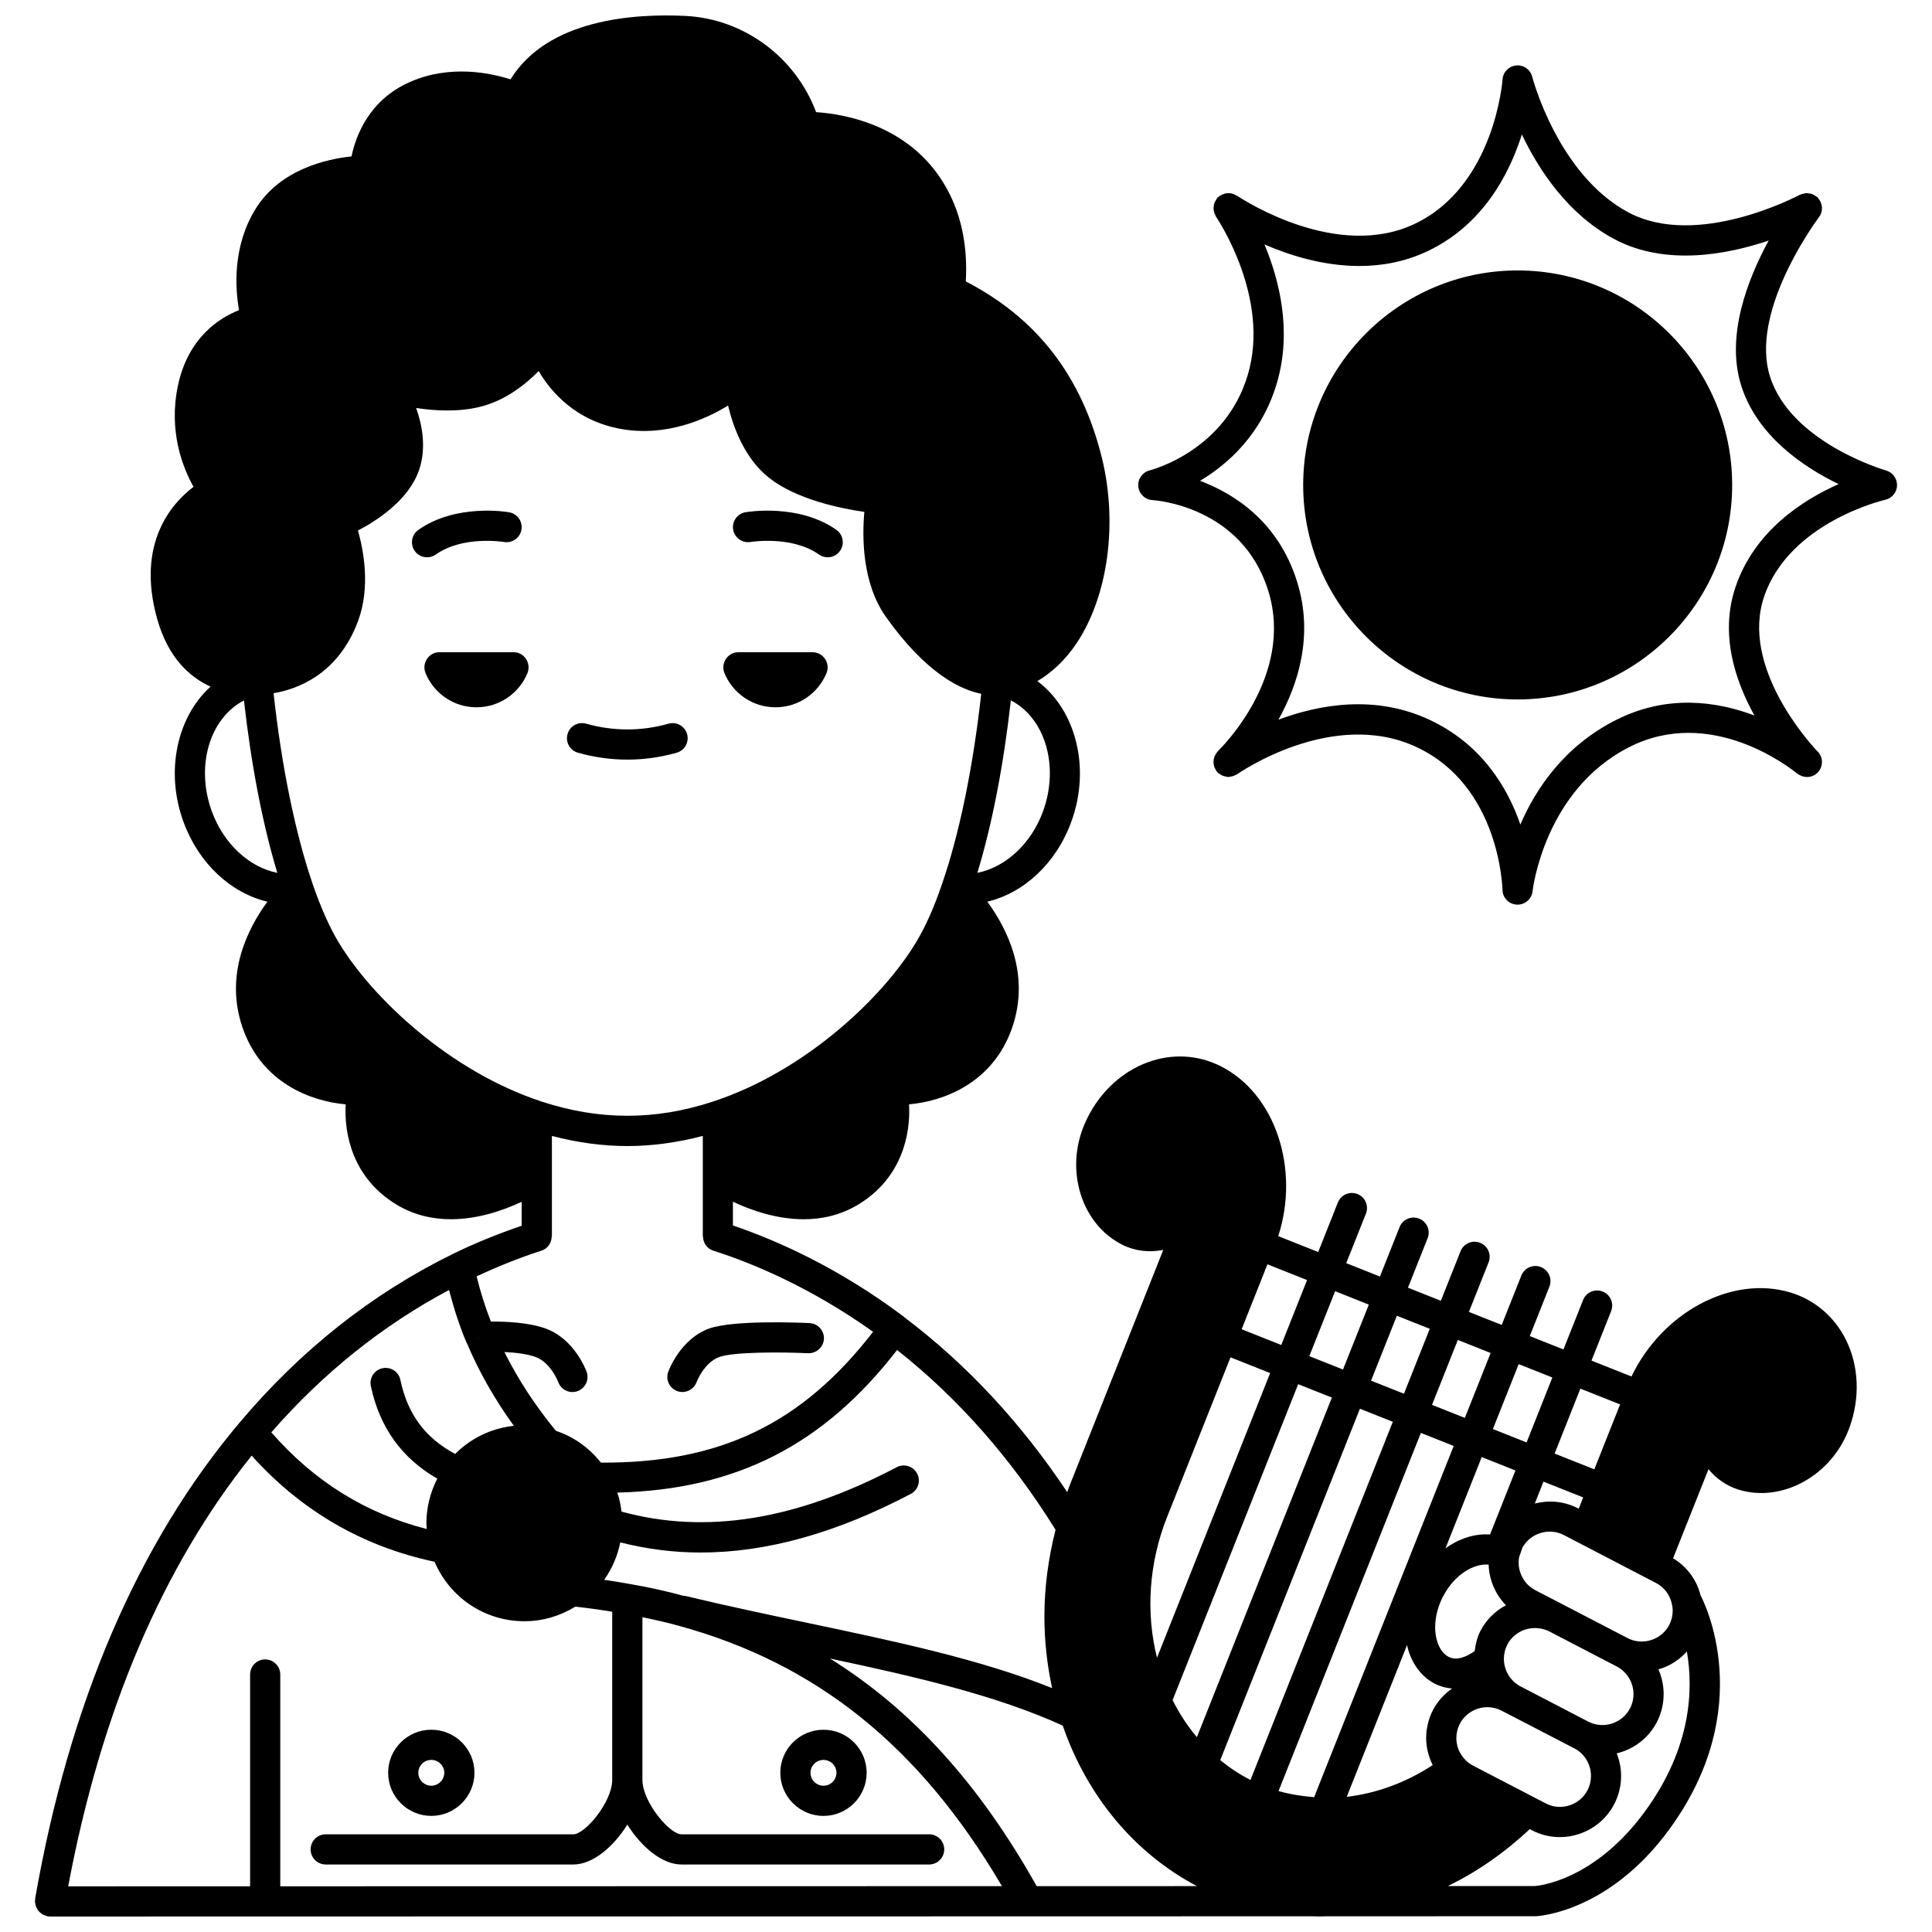
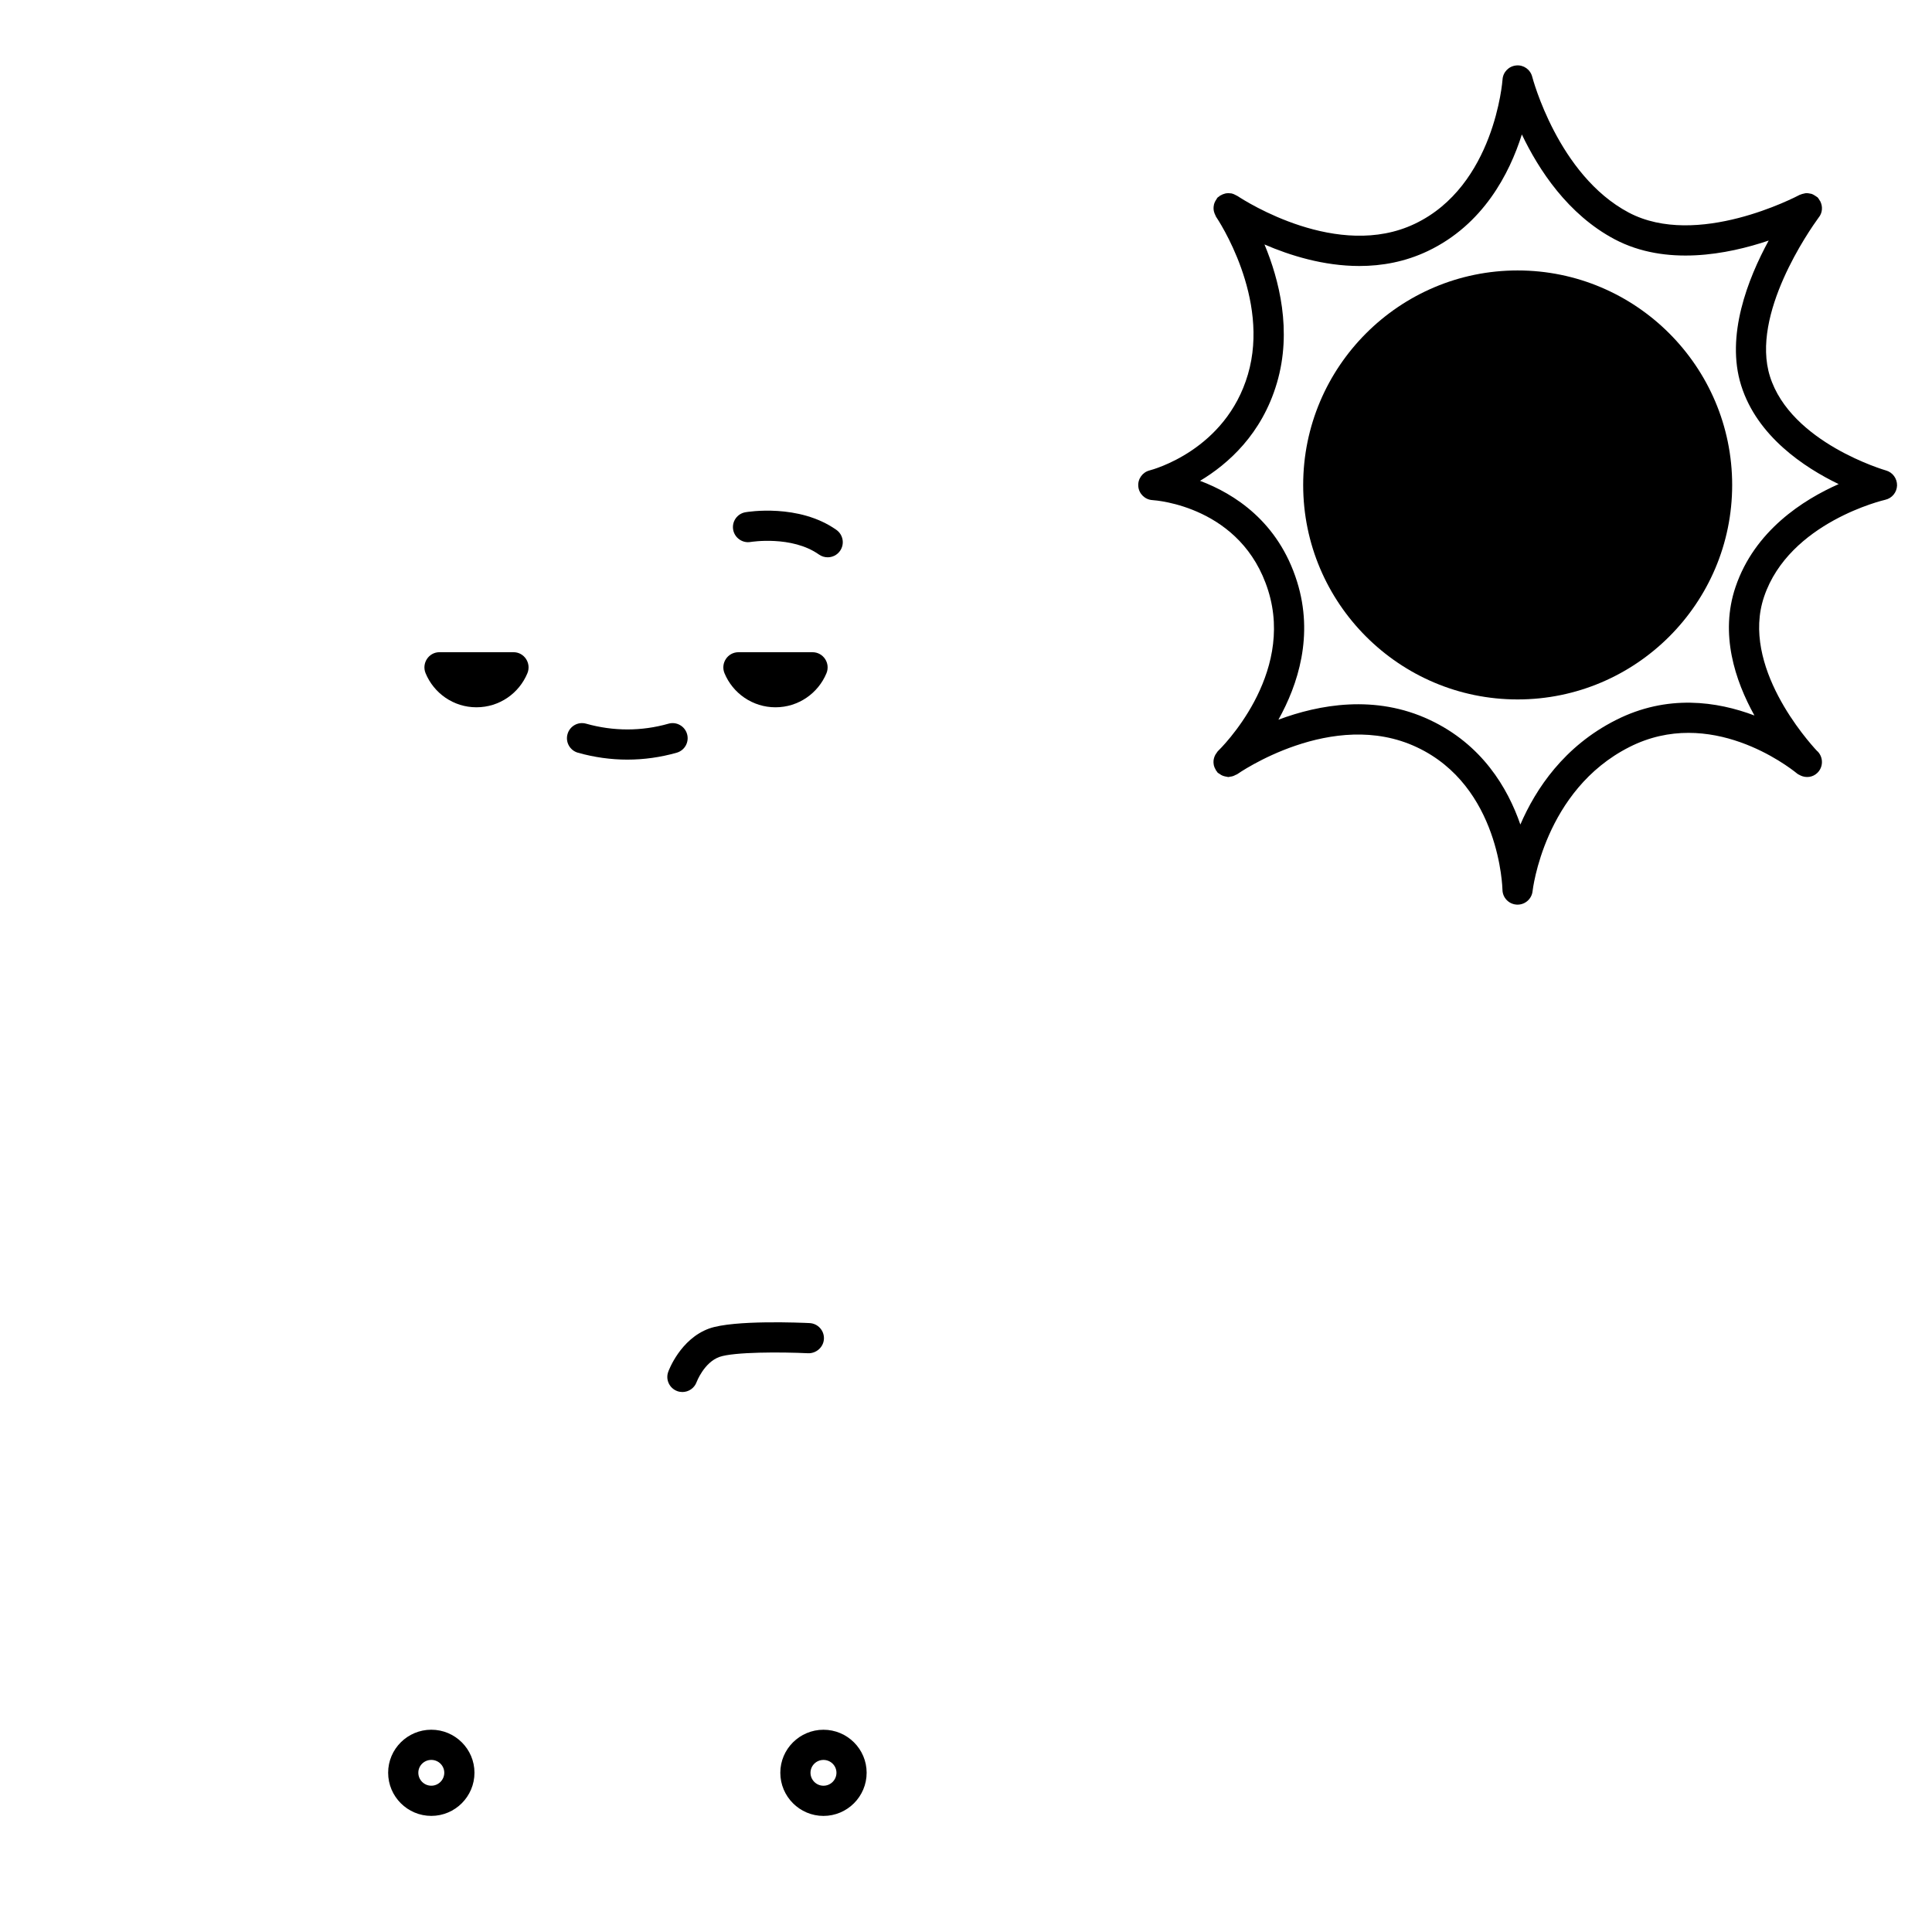
<svg xmlns="http://www.w3.org/2000/svg" width="800px" height="800px" version="1.1" viewBox="144 144 512 512">
  <defs>
    <clipPath id="a">
      <path d="m153 148.09h484v503.81h-484z" />
    </clipPath>
  </defs>
  <path d="m349.51 331.44c6.078 0 11.316-3.719 13.516-9.039 1.078-2.641-0.84-5.559-3.719-5.559h-19.594c-2.879 0-4.797 2.918-3.719 5.559 2.199 5.32 7.438 9.039 13.516 9.039z" />
  <path d="m260.46 316.84c-2.84 0-4.758 2.918-3.68 5.559 2.199 5.32 7.398 9.039 13.477 9.039 6.117 0 11.316-3.719 13.516-9.039 1.078-2.641-0.84-5.559-3.68-5.559z" />
  <path d="m342.91 287.63c0.109-0.016 10.918-1.773 18.129 3.328 0.699 0.496 1.508 0.73 2.305 0.73 1.254 0 2.492-0.586 3.269-1.691 1.273-1.805 0.844-4.297-0.961-5.574-9.961-7.035-23.539-4.769-24.109-4.672-2.172 0.379-3.621 2.441-3.25 4.613 0.375 2.176 2.465 3.641 4.617 3.266z" />
-   <path d="m257.18 291.69c0.797 0 1.605-0.238 2.305-0.73 7.164-5.07 17.852-3.367 18.082-3.328 2.176 0.371 4.242-1.074 4.617-3.25 0.379-2.176-1.074-4.25-3.25-4.625-0.57-0.105-14.113-2.363-24.07 4.672-1.805 1.277-2.231 3.769-0.961 5.574 0.785 1.102 2.023 1.688 3.277 1.688z" />
  <path d="m297.16 343.48c4.316 1.211 8.719 1.828 13.082 1.828 4.41 0 8.816-0.617 13.09-1.832 2.125-0.605 3.356-2.816 2.75-4.938-0.605-2.129-2.824-3.363-4.938-2.75-7.09 2.016-14.555 2.039-21.816-0.004-2.133-0.609-4.336 0.641-4.93 2.766-0.605 2.129 0.641 4.332 2.762 4.93z" />
  <path d="m323.48 512.66c0.449 0.164 0.91 0.238 1.363 0.238 1.629 0 3.164-1.004 3.758-2.621 0.02-0.051 1.973-5.211 6.055-6.676 3.828-1.352 16.457-1.32 23.504-0.977 2.137 0.07 4.082-1.594 4.188-3.805 0.105-2.207-1.594-4.082-3.805-4.188-2.031-0.098-20.016-0.891-26.582 1.43-7.676 2.773-10.754 11.148-10.879 11.504-0.746 2.066 0.332 4.336 2.398 5.094z" />
  <path d="m258.3 625.23c6.305 0 11.438-5.129 11.438-11.438 0-6.285-5.129-11.398-11.438-11.398-6.305 0-11.438 5.109-11.438 11.398 0 6.312 5.129 11.438 11.438 11.438zm0-14.836c1.895 0 3.438 1.523 3.438 3.398 0 1.895-1.543 3.438-3.438 3.438s-3.438-1.543-3.438-3.438c-0.004-1.871 1.539-3.398 3.438-3.398z" />
  <path d="m362.23 602.4c-6.305 0-11.438 5.109-11.438 11.398 0 6.305 5.129 11.438 11.438 11.438 6.305 0 11.438-5.129 11.438-11.438 0-6.285-5.133-11.398-11.438-11.398zm0 14.836c-1.895 0-3.438-1.543-3.438-3.438 0-1.875 1.543-3.398 3.438-3.398 1.898 0 3.438 1.523 3.438 3.398 0 1.898-1.543 3.438-3.438 3.438z" />
  <path d="m546.18 215.67c-31.332 0-56.824 25.508-56.824 56.863 0 31.332 25.492 56.824 56.824 56.824 31.355 0 56.863-25.492 56.863-56.824 0-31.355-25.508-56.863-56.863-56.863z" />
  <path d="m643.84 268.69c-0.25-0.07-25.258-7.328-30.785-24.945-5.168-16.406 10.496-38.777 12.883-42.055 1.047-1.246 1.164-2.957 0.445-4.352-0.008-0.02-0.008-0.039-0.016-0.055-0.031-0.062-0.094-0.102-0.133-0.16-0.168-0.281-0.312-0.566-0.551-0.812-0.07-0.07-0.168-0.098-0.242-0.16-0.129-0.113-0.277-0.184-0.414-0.277-0.297-0.195-0.586-0.379-0.914-0.488-0.16-0.051-0.324-0.059-0.488-0.094-0.332-0.062-0.656-0.125-0.992-0.105-0.199 0.012-0.387 0.074-0.586 0.117-0.309 0.062-0.609 0.129-0.895 0.266-0.059 0.027-0.129 0.023-0.188 0.055-1.105 0.586-27.23 14.262-45.32 4.715-18.773-9.934-25.52-35.738-25.59-35.992-0.484-1.906-2.273-3.203-4.242-3-1.961 0.18-3.496 1.754-3.625 3.719-0.016 0.281-2.086 28.168-23.246 38.242-20.355 9.715-44.832-5.934-46.965-7.348-0.047-0.035-0.109-0.047-0.16-0.078-0.129-0.09-0.273-0.137-0.406-0.211-0.332-0.18-0.66-0.332-1.02-0.406-0.094-0.02-0.184-0.016-0.281-0.027-0.406-0.059-0.812-0.066-1.219 0.004-0.102 0.016-0.191 0.051-0.289 0.074-0.398 0.102-0.773 0.25-1.133 0.473-0.047 0.031-0.109 0.031-0.156 0.062-0.062 0.043-0.098 0.113-0.156 0.16-0.172 0.129-0.363 0.211-0.516 0.371-0.121 0.125-0.164 0.289-0.266 0.426-0.113 0.148-0.199 0.301-0.289 0.461-0.16 0.293-0.285 0.582-0.363 0.898-0.051 0.191-0.074 0.383-0.098 0.578-0.027 0.297-0.035 0.578 0.004 0.875 0.027 0.23 0.082 0.449 0.152 0.676 0.078 0.27 0.184 0.516 0.32 0.77 0.059 0.109 0.07 0.23 0.141 0.34 0.594 0.871 14.418 21.613 8.469 41.82-5.887 20.066-25.234 25.23-26.043 25.438-1.914 0.48-3.188 2.285-3.008 4.246 0.18 1.969 1.777 3.508 3.746 3.625 0.969 0.059 23.719 1.688 30.684 23.992 7.047 22.527-12.48 41.711-13.363 42.566l-0.039 0.039c-0.117 0.117-0.16 0.266-0.262 0.391-0.145 0.188-0.273 0.367-0.379 0.57-0.156 0.293-0.266 0.586-0.34 0.902-0.035 0.156-0.07 0.305-0.094 0.465-0.043 0.363-0.031 0.711 0.023 1.074 0.023 0.145 0.043 0.277 0.078 0.414 0.098 0.363 0.25 0.691 0.457 1.023 0.051 0.082 0.055 0.18 0.117 0.262 0.039 0.055 0.102 0.078 0.145 0.137 0.094 0.121 0.137 0.266 0.242 0.371 0.156 0.16 0.359 0.23 0.539 0.359 0.148 0.109 0.285 0.211 0.441 0.297 0.293 0.156 0.586 0.266 0.902 0.34 0.195 0.051 0.383 0.094 0.586 0.117 0.129 0.012 0.242 0.07 0.371 0.07 0.168 0 0.328-0.07 0.492-0.094 0.227-0.027 0.441-0.059 0.664-0.125 0.27-0.078 0.512-0.199 0.762-0.336 0.141-0.074 0.297-0.098 0.434-0.191 0.246-0.18 25.293-17.672 47.609-7.156 22.074 10.355 22.688 37.496 22.695 37.773 0.027 2.117 1.699 3.844 3.816 3.941 0.062 0 0.125 0.004 0.188 0.004 2.031 0 3.758-1.535 3.977-3.578 0.027-0.266 3.074-26.773 25.664-38.191 21.414-10.859 42.086 5.117 44.375 6.977 0.055 0.043 0.117 0.09 0.172 0.133 0.199 0.16 0.438 0.238 0.66 0.355 0.062 0.031 0.125 0.074 0.188 0.105 1.441 0.66 3.176 0.469 4.394-0.699 1.598-1.523 1.645-4.074 0.121-5.676-0.062-0.066-0.141-0.117-0.207-0.176-2.438-2.609-20.234-22.5-14.016-40.852 6.688-19.777 31.859-25.633 32.109-25.688 1.789-0.398 3.074-1.965 3.129-3.789 0.039-1.82-1.145-3.473-2.902-3.973zm-39.91 30.875c-4.211 12.426-0.145 24.762 5.012 34.047-9.867-3.727-23.082-5.711-36.734 1.219-13.691 6.922-21.211 18.203-25.297 27.68-3.363-9.742-10.18-21.238-24.02-27.73-14.469-6.809-29.352-4.07-40.098-0.055 5.168-9.262 9.426-22.258 4.941-36.59-4.965-15.902-16.633-23.297-25.711-26.711 7.41-4.434 16.395-12.379 20.375-25.949 4.074-13.832 0.582-27.383-3.297-36.691 6.707 2.902 15.637 5.707 25.145 5.707 5.953 0 12.141-1.102 18.141-3.961 14.672-6.988 21.637-20.504 24.922-30.902 4.438 9.32 12.184 21.219 24.598 27.789 13.586 7.168 29.883 4.023 40.812 0.332-5.527 10.156-11.438 25.23-7.293 38.398 4.223 13.457 16.691 21.727 25.836 26.145-9.375 4.141-22.285 12.34-27.332 27.273z" />
  <g clip-path="url(#a)">
-     <path d="m618.47 486.52c-15.582-4.691-34.031 5.356-42.109 22.262l-10.598-4.211 5.203-13.109c0.816-2.051-0.191-4.379-2.242-5.191-2.059-0.816-4.379 0.188-5.191 2.242l-5.203 13.105-8.922-3.543 5.199-13.09c0.816-2.051-0.184-4.379-2.238-5.195-2.07-0.824-4.379 0.188-5.195 2.238l-5.203 13.094-8.695-3.453 5.215-13.125c0.816-2.051-0.191-4.379-2.242-5.191-2.062-0.82-4.379 0.188-5.191 2.242l-5.215 13.121-8.719-3.465 5.211-13.109c0.816-2.051-0.188-4.379-2.242-5.191-2.062-0.816-4.379 0.188-5.191 2.242l-5.207 13.105-8.93-3.547 5.219-13.129c0.816-2.051-0.188-4.379-2.242-5.191-2.059-0.812-4.379 0.188-5.191 2.242l-5.215 13.125-10.586-4.203c5.766-17.84-0.75-37.809-15.363-45.09-5.969-2.984-12.789-3.34-19.207-0.996-7.301 2.664-13.398 8.602-16.719 16.289-5.359 12.285-0.875 26.68 9.992 32.086 3.414 1.703 7.195 2.082 10.828 1.355l-24.789 62.367c-0.234 0.594-0.441 1.219-0.668 1.824-12.285-18.441-26.809-34.043-43.281-46.426-0.047-0.039-0.07-0.102-0.125-0.141-17.324-12.992-33.688-20.191-45.188-24.105v-6.293c4.676 2.211 11.477 4.648 18.754 4.648 4.773 0 9.754-1.047 14.465-3.898 11.52-6.965 13.926-18.59 13.457-26.555 9.137-0.801 22.234-5.602 27.324-20.305 4.879-14.121-1.391-26.355-6.586-33.402 9.633-2.289 18.168-10.051 22.238-21.109 5.266-14.359 1.203-29.758-8.973-37.34 3.984-2.356 7.512-5.715 10.406-10.055 8.328-12.492 10.957-31.77 6.695-49.113-5.379-21.738-17.242-37.016-36.062-46.754 0.477-8.602-0.914-16.457-4.356-23.301-9.113-18.121-27.965-21.09-35.309-21.559-5.508-14.609-19.098-24.73-34.688-25.508-13.398-0.645-36.422 0.781-46.305 16.816-5.371-1.719-15.98-3.941-26.492 0.625-11.059 4.758-14.543 14.48-15.637 19.793-6.195 0.641-18.918 3.266-25.5 14.02-6.086 9.926-5.332 20.969-4.32 26.723-5.117 2.008-13.465 7.184-16.18 19.961-2.586 12.176 1.312 21.855 4.121 26.859-5.769 4.375-15.266 14.984-9.621 35.043 2.93 10.359 8.691 15.445 14.141 17.906-8.848 7.981-12.117 22.395-7.164 35.891 4.07 11.062 12.602 18.828 22.227 21.109-5.269 7.168-11.422 19.375-6.578 33.402 5.09 14.703 18.188 19.504 27.324 20.305-0.473 7.965 1.93 19.59 13.453 26.555 4.695 2.84 9.66 3.887 14.434 3.887 7.266 0 14.07-2.422 18.746-4.621v6.352c-6.32 2.16-12.531 4.652-18.438 7.57-21.27 10.461-40.219 25.469-56.316 44.598-26.918 31.883-45.152 74.352-54.188 126.21-0.02 0.121 0.02 0.23 0.008 0.352-0.004 0.105-0.059 0.207-0.059 0.328 0 0.156 0.07 0.289 0.09 0.441 0.031 0.277 0.074 0.531 0.16 0.789 0.078 0.242 0.184 0.461 0.305 0.68 0.125 0.227 0.262 0.434 0.426 0.633 0.164 0.195 0.344 0.359 0.543 0.52 0.199 0.16 0.395 0.301 0.629 0.426s0.477 0.211 0.738 0.289c0.148 0.043 0.27 0.141 0.43 0.168 0.23 0.039 0.461 0.055 0.684 0.059h0.004 0.004l259.06-0.051c0.035 0 0.066 0.012 0.105 0.012 0.035 0 0.07-0.012 0.113-0.012l75.168-0.016c0.641 0.023 1.281 0.047 1.906 0.047 0.664 0 1.309-0.023 1.945-0.047l55.348-0.012c0.066 0 0.137 0 0.203-0.004 0.785-0.039 19.406-1.227 35.336-23.113 23.41-32.125 9.125-60.23 8.211-61.949-1.039-4.121-3.609-7.594-7.277-9.793l9.387-23.613c2.09 2.543 4.856 4.477 8.09 5.457 11.602 3.477 24.73-3.906 29.258-16.461 2.875-7.883 2.527-16.387-0.949-23.332-3.066-6.125-8.285-10.562-14.699-12.5zm-31.34 82.867c0.102 0.488 0.156 0.977 0.156 1.457 0 1.297-0.32 2.598-0.91 3.762-1 1.93-2.707 3.363-4.816 4.027-2.102 0.668-4.332 0.477-6.254-0.531-0.004 0-0.004 0-0.008-0.004l-17.324-9-0.004-0.004-7.086-3.668c-2.731-1.445-4.426-4.254-4.426-7.336 0-0.461 0.039-0.941 0.117-1.406l0.91-2.606c2.168-3.832 7.035-5.305 10.965-3.269l24.422 12.707c2.25 1.172 3.793 3.273 4.258 5.871zm-168.4 74.465c-15.152-27.027-33.043-46.809-54.801-60.332 22.895 4.859 44.332 9.84 61.707 17.789 6.481 18.781 19.152 33.898 35.566 42.531zm-204.45-60.094c-2.207 0-4 1.793-4 4v56.133l-48.207 0.008c8.695-46.402 25.031-84.75 48.621-114.14 13.152 14.633 29.418 24.086 48.469 28.121 4.055 9.496 13.301 15.766 23.809 15.766 4.828 0 9.438-1.375 13.496-3.867 3.422 0.375 6.648 0.828 9.777 1.344v44.547c0 5.894-7.219 14.438-10.277 14.438h-65.652c-2.207 0-4 1.793-4 4s1.793 4 4 4h65.66c5.172 0 10.676-4.789 14.281-10.57 3.609 5.781 9.129 10.57 14.312 10.57h65.66c2.207 0 4-1.793 4-4s-1.793-4-4-4h-65.664c-3.07 0-10.316-8.543-10.316-14.438v-43.09c3.164 0.645 6.309 1.355 9.391 2.203 36.703 9.973 64.129 32.02 85.883 69.066l-191.25 0.039v-56.133c0-2.199-1.789-3.992-3.996-3.992zm57.062-85.438-2.086 0.875 2.086-0.891zm28.121 9.234c-0.129-0.355-3.203-8.727-10.91-11.496-4.566-1.621-10.703-1.859-14.461-1.828-1.508-3.84-2.766-7.84-3.785-11.977 5.551-2.59 11.281-4.922 17.172-6.809 1.695-0.543 2.723-2.117 2.723-3.809h0.055v-15.715c0.004-0.105 0.004-0.199 0-0.305v-10.582c6.707 1.758 13.41 2.684 19.996 2.684 6.586 0 13.289-0.926 19.996-2.684v26.598h0.055c0 1.695 1.031 3.269 2.731 3.812 10.277 3.266 25.73 9.668 42.34 21.496-18.844 24.406-40.672 34.875-72.145 34.668-3.09-3.945-7.223-6.875-11.914-8.422-5.531-6.738-10.094-13.738-13.648-20.887 3.012 0.148 6.051 0.527 8.199 1.289 4.074 1.469 6.031 6.566 6.074 6.684 0.586 1.625 2.125 2.637 3.754 2.637 0.449 0 0.902-0.074 1.348-0.234 2.086-0.754 3.164-3.043 2.422-5.121zm-60.559-199.01c3.324-8.988 1.422-18.797-0.043-23.953 4.879-2.539 13.52-8.027 16.242-16.16 1.918-5.762 0.805-11.734-0.824-16.312 4.875 0.746 11.164 1.133 16.93-0.309 6.711-1.641 12.082-5.953 15.539-9.477 3.277 5.566 9.812 13.152 21.715 15.328 11.992 2.168 22.43-2.484 28.48-6.188 1.387 5.801 4.414 14.059 10.855 19.141 7.289 5.773 19.027 8.148 25.266 9.047-0.586 6.43-0.676 18.773 5.672 27.762 10.656 15.027 19.793 19.352 25.297 20.441-2.137 19.32-5.769 37.086-10.379 50.387v0.008c-0.004 0.008-0.004 0.016-0.008 0.023-2.078 6.121-4.379 11.297-6.844 15.383-8.836 14.734-29.449 34.242-53.809 42.246-15.277 5.039-30.191 5.043-45.488 0-24.352-8-44.965-27.508-53.805-42.246-2.371-3.938-4.676-9.121-6.844-15.395-0.027-0.078-0.051-0.168-0.078-0.25v-0.004c-4.562-13.34-8.164-31.07-10.281-50.305 6.199-1.043 17.125-4.91 22.406-19.168zm323.47 235.28-0.238-0.125c-3.652-1.887-7.691-2.184-11.402-1.246l2.305-5.805 10.523 4.18zm-45.492 36.133c0.117 0.512 0.23 1.027 0.387 1.527 1.25 3.941 3.723 7.039 6.965 8.715 1.105 0.566 2.672 1.117 4.582 1.273-2.082 1.473-3.852 3.371-5.074 5.711-1.176 2.305-1.797 4.867-1.797 7.418 0 2.539 0.645 4.961 1.734 7.168-7.043 4.617-14.895 7.5-22.781 8.406zm19.461-3.777c-0.855 1.68-1.301 3.488-1.543 5.367-2.113 1.496-4.711 2.664-6.894 1.539-1.711-0.887-2.582-2.676-3.008-4.023-1.117-3.527-0.547-8 1.523-11.984 3.008-5.812 8.141-8.785 12.082-8.438 0.141 4.094 1.801 7.902 4.586 10.766-2.797 1.5-5.191 3.789-6.746 6.773zm2.531-25.523c-3.957-0.293-8.125 1.02-11.809 3.672l9.609-24.184 8.934 3.547zm-46.621 69.625c-3.559-0.316-6.609-0.82-9.426-1.637l37.719-94.91 8.699 3.453zm-16.863-4.574c-2.852-1.441-5.516-3.219-8.012-5.25l37.016-93.133 8.719 3.465zm-14.199-11.348c-2.481-2.922-4.629-6.203-6.441-9.805l33.277-83.73 8.93 3.547zm-10.574-21.039c-3.008-11.984-2.168-25.113 2.676-37.309l16.809-42.305 10.5 4.172zm83.762 28.594c-0.84-0.434-1.617-1.031-2.231-1.73-0.02-0.023-0.043-0.047-0.066-0.074-1.375-1.48-2.133-3.438-2.133-5.516 0-1.293 0.32-2.598 0.902-3.742 1.016-1.945 2.734-3.383 4.836-4.047 0.816-0.258 1.648-0.387 2.481-0.387 1.309 0 2.609 0.32 3.832 0.957l19.223 9.969c2.715 1.406 4.402 4.215 4.402 7.324 0 1.293-0.32 2.594-0.906 3.742-1.016 1.945-2.734 3.383-4.836 4.047-2.102 0.668-4.32 0.473-6.269-0.547zm30.523-11.668-17.914-9.316c-2.711-1.406-4.414-4.184-4.441-7.328 0-1.332 0.301-2.566 0.906-3.75 1.449-2.777 4.328-4.402 7.348-4.402 1.25 0 2.527 0.281 3.734 0.867l17.906 9.312c2.746 1.441 4.453 4.25 4.453 7.332 0 1.332-0.301 2.566-0.906 3.754-2.098 4.019-7.074 5.602-11.086 3.531zm8.441-84.062-6.828 17.207-10.523-4.18 6.828-17.207zm-17.953-7.133-6.828 17.207-8.93-3.547 6.836-17.203zm-16.355-6.496-6.836 17.203-8.699-3.453 6.84-17.203zm-16.133-6.406-6.84 17.203-8.719-3.465 6.84-17.203zm-16.152-6.414-6.84 17.203-8.93-3.547 6.84-17.207zm-23.199 10.703-10.504-4.172 6.836-17.207 10.504 4.172zm-59.816 48.98c-1.934 7.539-2.957 15.273-2.957 23.023 0 6.465 0.715 12.797 2.043 18.926-18.973-7.629-41.484-12.371-65.152-17.352-10.492-2.207-21.34-4.492-32.008-7.066-0.148-0.035-0.293 0-0.441-0.016-4.672-1.273-9.477-2.34-14.242-3.144-2.231-0.414-4.516-0.789-6.863-1.125 2.098-2.965 3.543-6.34 4.262-9.91 6.969 1.754 14.055 2.684 21.301 2.684 17.527 0 35.941-5.16 55.688-15.531 1.957-1.027 2.707-3.441 1.68-5.402-1.031-1.953-3.441-2.707-5.402-1.68-26.711 14.039-50.598 17.879-72.938 11.766-0.203-1.723-0.57-3.402-1.109-5.035 31.5-0.789 54.711-12.641 74.137-37.797 16.117 12.719 30.23 28.707 42.004 47.66zm-3.348-190.33c-3.188 8.656-10.031 14.781-17.375 16.227 3.918-12.875 6.938-28.488 8.875-45.703 9.066 4.656 12.922 17.422 8.5 29.477zm-220.23 0.004c-4.414-12.027-0.598-24.754 8.496-29.473 1.93 17.184 4.941 32.789 8.844 45.699-7.328-1.438-14.156-7.574-17.34-16.227zm62.84 126.78c1.277 4.836 2.766 9.562 4.668 14.012l0.035-0.016c3.152 7.512 7.332 14.875 12.473 21.996-5.926 0.633-11.367 3.25-15.543 7.449-7.949-4.25-12.617-10.535-14.523-19.625-0.453-2.164-2.57-3.547-4.734-3.09-2.164 0.453-3.547 2.57-3.09 4.734 2.293 10.922 8.211 19.152 17.609 24.523-1.867 3.637-2.898 7.703-2.898 11.844 0 0.516 0.09 1.004 0.121 1.512-16.27-4.156-29.82-12.602-41.211-25.625 13.738-15.738 29.551-28.395 47.094-37.715zm316.98 138.12c-13.359 18.352-28.199 19.754-29.215 19.832l-23.074 0.004c7.762-3.777 15.07-8.848 21.707-15.09l0.531 0.277c2.332 1.223 4.875 1.84 7.441 1.84 1.648 0 3.305-0.25 4.918-0.77 4.129-1.309 7.504-4.137 9.523-7.996 1.176-2.301 1.801-4.867 1.801-7.418 0-2.102-0.418-4.125-1.16-6.004 4.414-1.066 8.379-3.941 10.637-8.289 1.191-2.336 1.797-4.832 1.797-7.418 0-2.316-0.492-4.547-1.395-6.586 0.16-0.043 0.32-0.062 0.48-0.113 2.777-0.879 5.168-2.492 7.07-4.586 1.727 9.922 1.281 25.383-11.062 42.316z" />
-   </g>
+     </g>
</svg>